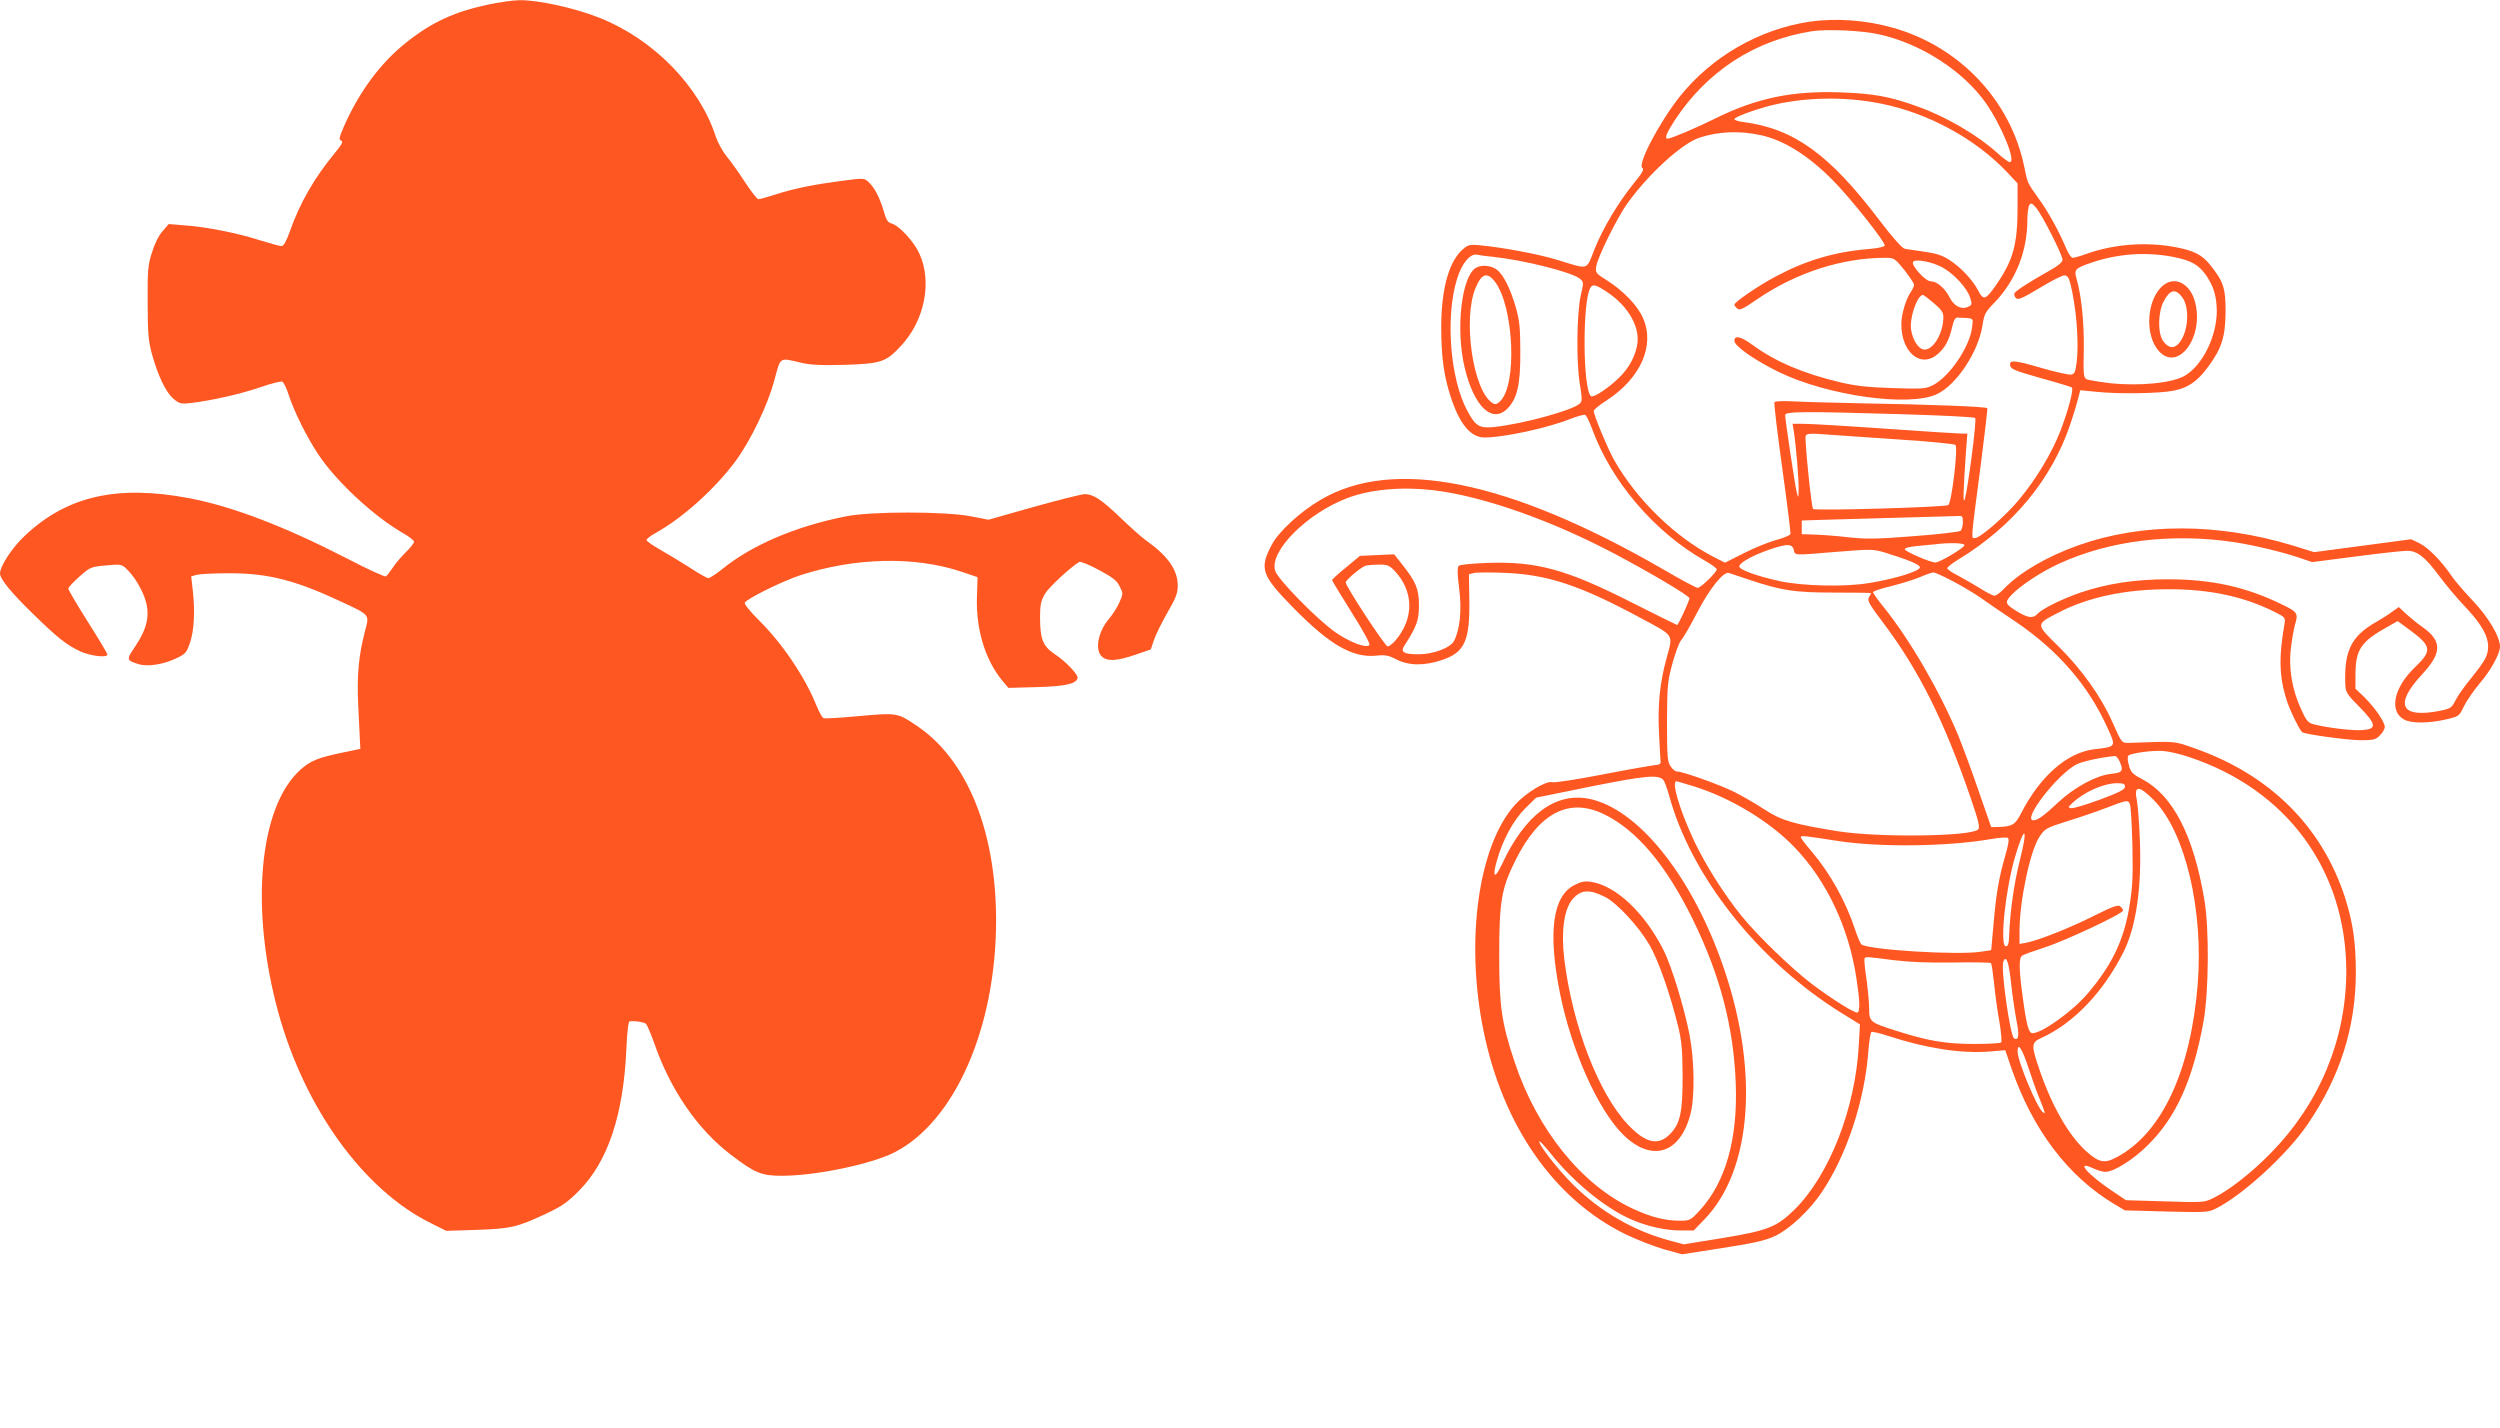
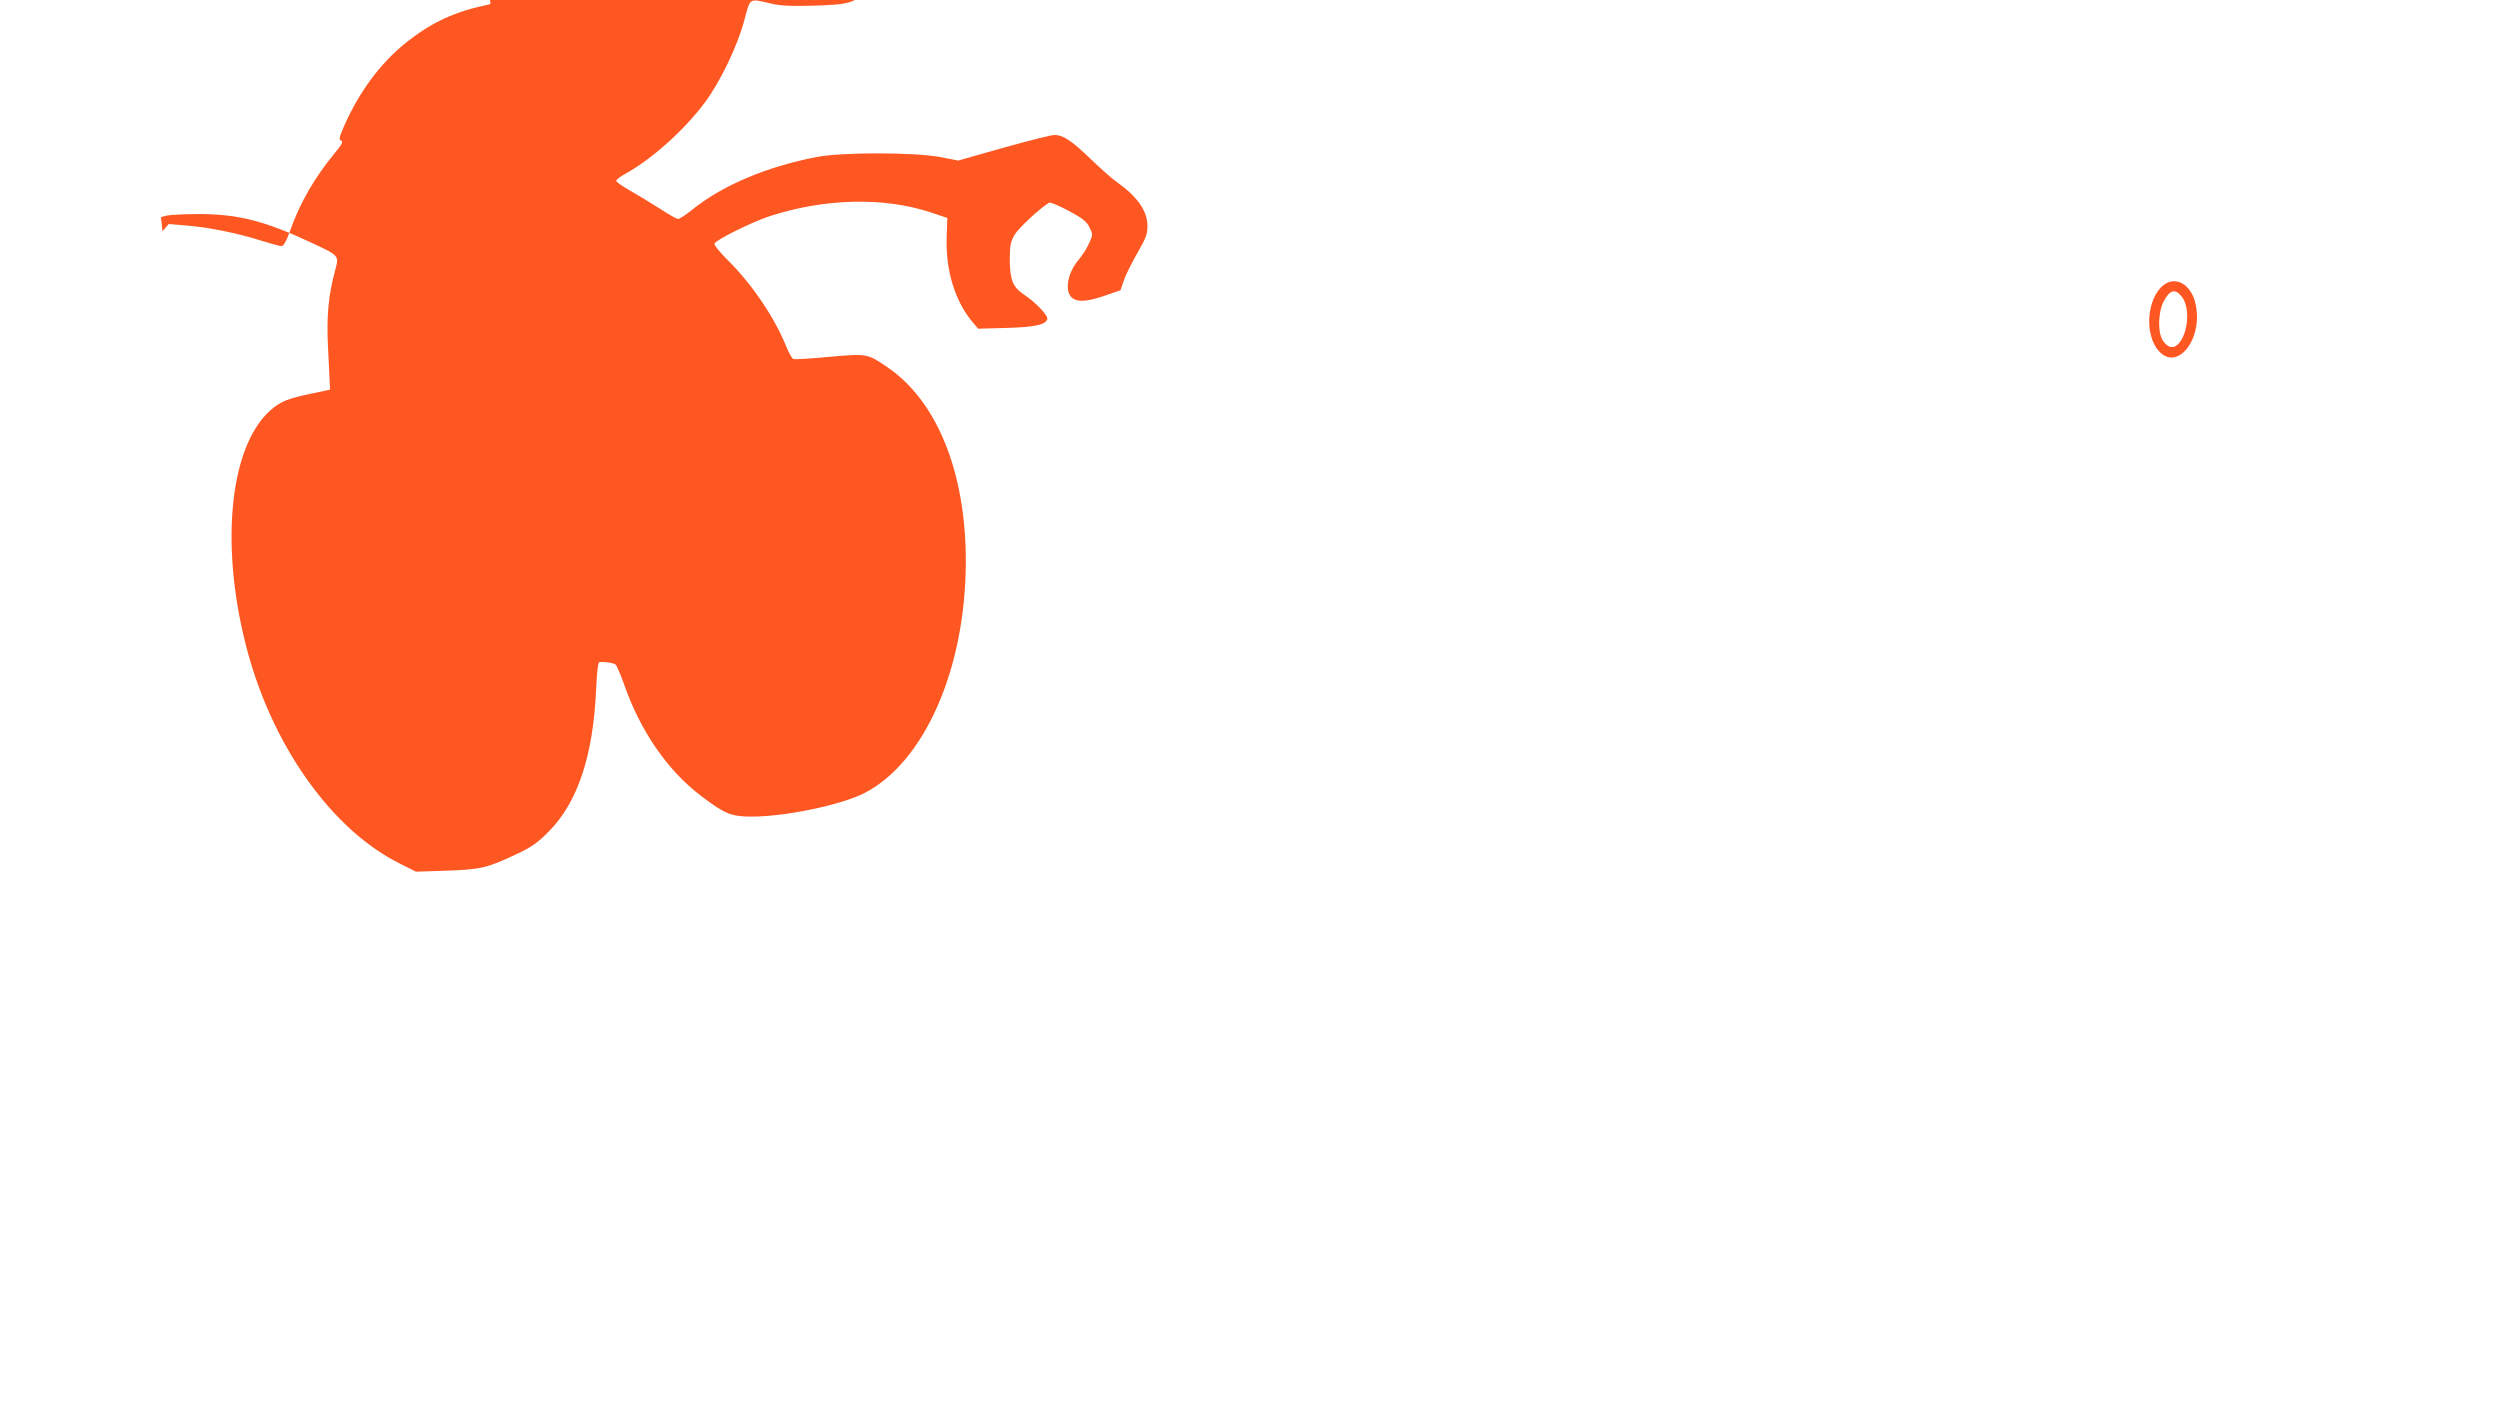
<svg xmlns="http://www.w3.org/2000/svg" version="1.0" width="1280pt" height="731pt" viewBox="0 0 1280 731" preserveAspectRatio="xMidYMid meet">
  <g transform="translate(0,731) scale(0.1,-0.1)" fill="#ff5722" stroke="none">
-     <path d="M2511 7289 c-184 -38 -302 -93 -434 -199 -130 -104 -238 -250 -316 -427 -25 -58 -27 -69 -14 -73 11 -5 4 -19 -34 -65 -103 -125 -177 -253 -228 -397 -19 -54 -33 -78 -44 -78 -9 0 -59 14 -111 30 -115 37 -272 68 -383 76 l-83 7 -32 -37 c-19 -21 -41 -65 -54 -109 -21 -65 -23 -91 -22 -257 0 -157 4 -197 22 -263 31 -111 70 -193 108 -227 31 -26 38 -29 86 -24 101 11 254 45 357 80 56 20 109 33 116 30 7 -2 23 -35 35 -73 29 -87 90 -209 148 -297 92 -140 285 -319 436 -406 31 -17 56 -37 56 -44 0 -6 -18 -30 -40 -51 -22 -22 -53 -57 -68 -80 -15 -22 -31 -43 -36 -46 -5 -4 -95 37 -200 92 -322 165 -583 265 -806 308 -369 70 -626 12 -842 -191 -64 -59 -128 -157 -128 -194 0 -28 56 -97 167 -205 128 -125 172 -160 244 -194 53 -24 139 -34 139 -16 0 5 -45 80 -100 167 -55 87 -100 163 -100 170 0 7 26 35 57 62 55 49 59 50 136 57 73 7 80 6 103 -16 41 -38 84 -110 100 -166 22 -75 6 -143 -52 -230 -49 -72 -48 -74 18 -94 46 -14 131 0 198 34 40 19 47 29 63 77 21 62 26 160 14 267 l-8 72 28 8 c15 4 91 8 168 8 199 0 338 -36 573 -146 147 -69 144 -64 121 -149 -33 -128 -42 -225 -35 -379 4 -80 8 -164 9 -186 l2 -39 -90 -19 c-129 -27 -164 -41 -218 -89 -211 -191 -258 -710 -112 -1242 135 -491 437 -909 780 -1078 l80 -40 155 5 c175 6 210 14 358 84 79 37 110 59 167 117 147 148 227 387 242 724 4 91 10 142 17 143 28 3 72 -4 82 -12 7 -5 26 -51 44 -101 83 -239 222 -441 393 -571 122 -93 155 -107 261 -107 172 0 454 59 574 119 310 157 522 639 522 1189 0 457 -148 821 -403 994 -102 69 -102 69 -296 52 -95 -9 -177 -14 -184 -11 -7 2 -23 31 -36 63 -60 149 -176 321 -299 442 -41 41 -72 79 -69 86 8 19 189 109 282 140 283 92 587 99 827 19 l83 -28 -3 -100 c-6 -166 42 -323 129 -429 l32 -38 146 4 c144 4 199 16 208 45 6 17 -58 85 -117 124 -60 41 -74 74 -75 184 0 67 4 87 24 123 20 34 128 135 177 165 6 4 51 -15 100 -41 71 -38 93 -55 107 -85 18 -35 18 -37 -2 -82 -11 -25 -36 -64 -55 -86 -53 -63 -71 -154 -36 -189 28 -28 78 -25 174 8 l78 27 17 50 c9 28 41 90 69 140 43 74 52 97 52 137 0 80 -51 153 -165 233 -22 16 -80 68 -130 116 -95 91 -137 119 -181 119 -15 0 -132 -29 -260 -65 l-233 -66 -93 18 c-133 25 -506 25 -633 0 -261 -51 -487 -148 -640 -273 -30 -24 -61 -44 -68 -44 -8 0 -50 24 -94 53 -44 28 -113 70 -152 92 -39 22 -71 45 -71 50 0 6 22 23 50 38 137 77 298 222 403 362 80 107 170 295 203 423 31 116 24 111 131 86 53 -13 103 -15 228 -12 185 6 211 14 287 96 122 130 162 329 95 474 -28 62 -104 144 -143 154 -18 5 -27 18 -39 62 -21 71 -47 121 -77 149 -23 22 -24 22 -138 7 -145 -19 -245 -39 -340 -70 -41 -13 -80 -24 -87 -24 -6 0 -37 39 -69 88 -31 48 -73 107 -94 132 -20 25 -45 70 -55 100 -83 257 -317 497 -591 607 -126 51 -319 94 -415 92 -30 0 -96 -10 -148 -20z" />
-     <path d="M9266 7199 c-258 -38 -503 -179 -667 -385 -104 -132 -217 -347 -190 -364 10 -6 0 -25 -42 -76 -83 -103 -157 -227 -202 -337 -45 -114 -26 -108 -190 -58 -95 29 -272 63 -396 75 -47 5 -61 3 -83 -15 -75 -59 -116 -201 -117 -399 0 -156 13 -252 48 -360 46 -142 103 -210 174 -210 97 0 321 48 439 95 35 14 70 23 76 21 6 -2 21 -33 34 -68 98 -271 320 -532 578 -678 34 -19 62 -40 62 -45 0 -15 -83 -95 -98 -95 -7 0 -88 43 -180 97 -789 455 -1380 574 -1752 353 -104 -61 -213 -162 -248 -228 -66 -125 -54 -157 114 -328 183 -186 300 -253 420 -241 46 5 63 2 103 -19 64 -33 144 -34 238 -2 112 39 139 98 136 305 l-2 133 25 6 c14 4 85 4 157 1 220 -8 389 -65 697 -231 176 -95 167 -80 132 -209 -34 -124 -45 -238 -38 -377 3 -69 7 -134 8 -145 3 -16 -4 -21 -32 -23 -19 -2 -140 -23 -268 -48 -129 -25 -242 -42 -253 -39 -30 10 -134 -52 -190 -113 -189 -207 -258 -694 -164 -1157 99 -489 363 -867 729 -1045 56 -27 143 -61 194 -76 l94 -26 206 32 c167 26 219 38 271 62 74 35 176 131 238 223 128 190 220 469 239 723 4 51 11 95 16 98 5 3 43 -6 86 -20 192 -63 372 -91 515 -80 l84 7 32 -94 c109 -314 288 -550 523 -692 l57 -34 213 -6 c199 -5 216 -4 253 15 138 69 367 279 471 433 165 242 244 492 246 770 0 157 -14 258 -54 385 -118 368 -386 635 -778 771 -100 35 -89 34 -314 26 -55 -2 -49 -9 -101 107 -57 129 -157 269 -273 384 -121 119 -121 114 -4 175 151 79 344 120 562 120 212 1 388 -37 544 -115 58 -29 58 -30 52 -66 -30 -172 -26 -273 14 -394 17 -50 58 -135 76 -156 8 -11 230 -41 297 -42 70 0 81 3 102 25 14 13 25 33 25 43 0 26 -50 98 -104 152 l-46 44 0 76 c1 123 28 165 161 239 l55 31 60 -44 c114 -84 118 -107 30 -191 -111 -105 -136 -229 -55 -270 37 -19 123 -19 210 1 69 16 69 16 94 67 14 29 50 81 80 117 58 67 105 153 105 190 0 50 -59 149 -137 232 -44 46 -93 103 -110 128 -52 77 -122 148 -166 169 l-42 20 -248 -33 -249 -33 -109 34 c-384 116 -770 117 -1098 1 -158 -56 -301 -139 -380 -222 -19 -20 -41 -36 -49 -36 -8 0 -42 17 -76 39 -34 21 -85 50 -113 65 -29 14 -53 31 -53 37 0 5 27 27 61 47 275 168 473 407 568 687 17 50 35 110 41 134 l11 43 82 -8 c110 -12 318 -9 392 5 76 14 125 47 180 122 71 96 89 155 90 284 0 121 -11 155 -81 241 -41 51 -84 72 -183 90 -147 26 -307 14 -446 -35 -32 -12 -65 -21 -73 -21 -7 0 -22 21 -33 48 -36 86 -91 186 -138 251 -63 89 -59 80 -77 168 -70 340 -333 617 -676 712 -140 39 -290 49 -422 30z m356 -65 c213 -48 425 -184 543 -348 82 -116 160 -306 125 -306 -7 0 -35 21 -64 47 -100 91 -263 186 -406 237 -143 52 -226 67 -396 73 -250 9 -432 -29 -649 -137 -97 -48 -220 -100 -237 -100 -17 0 -6 28 36 93 165 252 410 411 702 457 79 12 256 4 346 -16z m11 -355 c240 -48 479 -179 640 -347 l57 -61 0 -117 c0 -198 -22 -276 -112 -406 -52 -74 -63 -77 -89 -27 -27 54 -90 121 -148 158 -35 23 -68 34 -127 42 -43 6 -89 13 -101 15 -14 3 -60 54 -130 146 -256 338 -438 469 -695 503 -27 3 -48 10 -48 15 0 10 84 42 171 66 179 47 392 52 582 13z m-618 -161 c119 -26 244 -104 370 -232 88 -89 265 -311 265 -333 0 -6 -34 -14 -82 -18 -173 -14 -322 -58 -475 -140 -88 -46 -213 -132 -213 -145 0 -4 7 -13 15 -20 12 -10 30 -2 105 50 196 134 432 210 652 210 46 0 49 -2 98 -62 27 -35 50 -69 50 -76 0 -8 -9 -27 -20 -42 -11 -16 -28 -58 -36 -93 -42 -168 71 -309 176 -221 38 32 60 73 75 139 8 36 16 50 28 49 87 -4 80 1 74 -49 -11 -100 -115 -253 -200 -297 -38 -19 -53 -20 -207 -15 -127 4 -189 11 -270 30 -189 45 -333 107 -447 191 -60 44 -93 51 -93 21 0 -27 105 -100 228 -160 249 -121 667 -180 809 -113 100 47 211 214 233 350 9 61 15 71 63 120 107 112 167 261 167 421 0 34 5 69 10 77 9 13 14 10 36 -15 31 -38 134 -240 134 -265 0 -12 -22 -31 -67 -56 -92 -51 -170 -101 -179 -115 -3 -6 0 -17 7 -25 12 -11 31 -3 121 51 59 36 116 65 127 65 15 0 23 -10 30 -37 31 -119 46 -302 34 -403 -7 -56 -11 -65 -29 -68 -12 -2 -77 13 -145 32 -147 43 -172 45 -167 15 3 -19 24 -27 157 -65 84 -23 156 -45 159 -48 10 -10 -19 -119 -59 -223 -45 -115 -125 -248 -213 -353 -68 -82 -198 -195 -224 -195 -21 0 -22 -20 28 364 21 162 37 298 35 301 -5 8 -289 19 -645 25 -140 3 -296 7 -347 10 -55 3 -94 1 -98 -4 -3 -6 15 -157 40 -337 25 -180 44 -332 42 -339 -3 -6 -36 -20 -74 -30 -37 -10 -111 -40 -164 -67 l-97 -49 -53 27 c-200 101 -401 297 -516 501 -35 64 -102 225 -103 249 0 6 28 30 63 52 177 114 252 283 189 424 -27 63 -100 138 -179 189 -64 40 -65 42 -60 76 8 48 105 245 158 320 108 151 279 308 370 338 97 32 204 37 314 13z m-1370 -623 c160 -17 404 -79 444 -112 20 -18 20 -20 4 -88 -20 -91 -23 -341 -4 -453 12 -72 12 -86 0 -98 -35 -34 -285 -103 -436 -120 -79 -8 -98 3 -141 84 -88 164 -112 481 -52 674 24 79 67 131 102 124 13 -3 50 -8 83 -11z m3480 0 c90 -17 132 -40 170 -94 39 -58 54 -107 55 -183 0 -128 -71 -275 -161 -330 -62 -39 -232 -56 -384 -40 -58 7 -114 16 -123 21 -14 8 -16 29 -13 152 2 136 -12 278 -38 365 -12 42 -5 51 65 75 140 50 287 61 429 34z m-1182 -53 c60 -32 129 -107 144 -156 11 -34 10 -38 -11 -47 -34 -16 -72 4 -95 50 -24 47 -65 81 -97 81 -26 0 -100 82 -89 99 10 17 96 1 148 -27z m-1721 -123 c118 -76 182 -192 158 -287 -16 -67 -52 -124 -111 -175 -57 -50 -115 -85 -124 -75 -41 41 -43 475 -4 551 13 24 25 22 81 -14z m1679 -61 c39 -33 49 -47 49 -72 0 -80 -50 -166 -96 -166 -29 0 -60 45 -69 101 -10 59 31 179 61 179 3 0 28 -19 55 -42z m-155 -569 c198 -6 363 -14 367 -19 9 -8 -38 -370 -54 -418 -9 -27 -7 51 7 248 l7 90 -29 0 c-16 0 -191 11 -389 25 -198 14 -386 25 -418 25 l-59 0 6 -37 c12 -75 26 -246 25 -297 -1 -49 -1 -50 -10 -16 -9 38 -59 371 -59 395 0 19 100 19 606 4z m-27 -129 c156 -10 288 -23 293 -28 14 -14 -19 -295 -37 -308 -15 -11 -682 -30 -692 -20 -9 9 -44 358 -38 374 4 12 21 14 98 8 50 -4 220 -15 376 -26z m-2379 -260 c255 -31 603 -154 930 -327 185 -98 380 -214 380 -226 0 -13 -57 -137 -63 -137 -2 0 -105 51 -228 113 -339 172 -488 213 -742 205 -80 -3 -142 -9 -148 -15 -8 -8 -8 -41 2 -117 14 -112 4 -208 -26 -267 -19 -36 -106 -69 -183 -69 -74 0 -92 11 -73 42 65 101 76 132 76 208 0 85 -15 120 -85 209 l-42 53 -87 -4 -88 -4 -71 -59 c-40 -32 -72 -62 -72 -65 0 -3 45 -77 100 -165 63 -100 97 -162 91 -168 -17 -17 -99 14 -174 66 -94 66 -293 269 -308 314 -32 99 161 294 370 373 118 45 280 59 441 40z m2710 -164 c0 -18 -6 -38 -12 -44 -7 -5 -114 -18 -238 -27 -187 -15 -243 -16 -335 -6 -60 7 -139 13 -175 14 l-65 2 0 35 0 35 90 3 c50 1 225 6 390 11 165 4 310 9 323 9 19 2 22 -3 22 -32z m1390 -102 c103 -16 251 -51 342 -83 l56 -19 224 29 c123 16 241 29 262 29 52 0 92 -31 164 -128 31 -42 90 -113 132 -157 113 -119 141 -194 104 -268 -9 -18 -42 -63 -74 -102 -31 -38 -67 -88 -78 -111 -19 -38 -25 -42 -78 -53 -202 -40 -238 30 -94 185 104 112 105 172 1 245 -25 17 -62 48 -83 67 l-36 34 -34 -24 c-18 -14 -55 -37 -81 -52 -129 -73 -166 -148 -159 -323 2 -37 9 -49 73 -113 87 -89 90 -113 14 -118 -51 -4 -181 12 -246 29 -32 8 -40 17 -68 79 -46 100 -65 213 -51 315 5 45 15 96 20 115 18 61 15 66 -72 108 -182 88 -356 126 -578 126 -169 0 -312 -22 -448 -68 -91 -31 -196 -83 -218 -107 -23 -26 -47 -24 -99 6 -70 42 -74 50 -34 91 46 48 152 117 241 158 259 119 578 158 898 110z m-1382 -16 c-6 -16 -127 -88 -149 -88 -25 0 -152 55 -156 67 -3 7 19 13 59 17 35 3 77 8 93 9 79 10 157 7 153 -5z m-874 -23 c8 -30 -7 -29 223 -10 178 14 184 14 250 -6 119 -37 173 -60 173 -74 0 -19 -128 -59 -259 -80 -124 -21 -341 -16 -461 10 -117 26 -205 58 -205 75 0 18 67 56 154 86 90 31 117 31 125 -1z m-2044 -107 c99 -106 101 -243 5 -357 -15 -17 -33 -31 -40 -31 -13 0 -215 308 -215 328 0 12 76 76 100 85 8 3 38 6 67 6 46 1 55 -3 83 -31z m1815 -46 c167 -56 233 -66 438 -66 103 0 187 -1 187 -3 0 -2 -5 -11 -11 -21 -10 -16 1 -35 71 -128 185 -245 316 -508 451 -903 40 -117 47 -147 37 -158 -37 -36 -509 -42 -718 -9 -225 36 -290 55 -375 111 -44 29 -113 69 -153 89 -75 38 -266 106 -296 106 -8 0 -24 12 -33 27 -16 24 -18 52 -18 228 1 185 3 207 28 299 15 55 35 109 46 120 11 12 47 75 81 141 62 120 136 213 163 201 6 -2 53 -18 102 -34z m1044 -8 c47 -25 111 -63 141 -84 30 -22 111 -77 180 -123 218 -148 373 -327 471 -545 44 -96 44 -95 -66 -108 -139 -15 -278 -136 -376 -326 -31 -61 -46 -70 -118 -72 l-36 -1 -66 190 c-36 105 -83 231 -103 280 -97 231 -248 491 -382 657 -30 37 -54 71 -54 76 0 5 42 19 93 31 50 13 117 33 147 46 30 13 61 24 69 24 7 1 52 -20 100 -45z m1206 -899 c504 -166 808 -581 808 -1100 -1 -347 -137 -674 -386 -928 -97 -100 -216 -193 -295 -231 -46 -23 -52 -23 -247 -17 l-200 6 -70 47 c-127 85 -190 158 -102 118 23 -11 53 -20 66 -20 44 0 145 63 221 140 143 142 228 333 282 630 27 153 30 475 4 625 -55 327 -160 531 -315 614 -53 28 -62 37 -71 73 -7 22 -8 44 -3 49 13 13 124 28 178 24 28 -2 86 -15 130 -30z m-351 -27 c19 -45 12 -55 -45 -60 -76 -8 -189 -69 -273 -148 -69 -65 -103 -90 -125 -90 -59 0 120 233 220 286 27 15 133 38 197 43 7 1 19 -13 26 -31z m-2338 -91 c6 -7 19 -41 29 -77 113 -419 464 -860 894 -1123 l84 -52 -6 -105 c-17 -326 -152 -670 -331 -845 -90 -88 -137 -106 -368 -144 l-197 -32 -78 21 c-183 50 -352 149 -489 285 -77 76 -182 211 -172 221 3 2 26 -23 52 -55 114 -146 283 -286 417 -344 79 -35 176 -57 253 -57 l68 0 53 55 c252 258 285 786 84 1336 -162 444 -429 769 -672 819 -173 35 -329 -81 -447 -335 -38 -80 -51 -68 -25 22 30 105 84 204 144 264 l56 55 280 57 c279 56 345 62 371 34z m156 -33 c187 -58 386 -178 513 -309 166 -171 281 -413 320 -675 17 -108 19 -166 6 -174 -11 -7 -129 67 -233 145 -104 79 -281 250 -361 349 -91 113 -182 257 -242 382 -76 162 -119 308 -91 308 3 0 42 -12 88 -26z m2208 -2 c0 -14 -29 -29 -128 -66 -71 -26 -137 -46 -148 -44 -17 3 -16 5 6 26 60 57 159 101 228 102 34 0 42 -3 42 -18z m149 -70 c160 -164 254 -561 223 -944 -36 -442 -183 -758 -411 -881 -65 -36 -93 -31 -160 29 -89 80 -176 232 -240 420 -42 124 -41 136 11 160 164 74 317 234 420 439 65 129 94 330 84 575 -3 85 -10 175 -15 200 -17 81 10 81 88 2z m-124 -19 c5 -10 10 -106 13 -213 3 -168 1 -212 -17 -320 -29 -169 -91 -295 -213 -438 -78 -91 -233 -202 -282 -202 -19 0 -31 43 -50 188 -19 136 -20 197 -3 209 6 5 57 23 112 41 105 33 405 174 405 190 0 5 -6 15 -14 21 -11 10 -39 0 -133 -47 -124 -63 -295 -130 -350 -139 l-33 -6 0 66 c0 154 54 409 101 481 29 44 35 47 142 81 62 19 153 50 202 69 106 41 111 41 120 19z m-2690 -53 c165 -81 314 -257 451 -535 140 -285 210 -551 221 -841 11 -286 -52 -508 -185 -652 -46 -50 -51 -52 -100 -52 -77 0 -148 18 -241 61 -263 122 -490 404 -606 751 -67 202 -79 286 -79 543 0 281 11 345 83 490 122 245 275 324 456 235z m2126 -237 c-29 -116 -49 -256 -54 -378 -1 -46 -6 -60 -17 -60 -32 0 -4 280 46 454 50 172 70 160 25 -16z m-936 102 c215 -34 565 -30 789 9 41 7 80 10 86 6 8 -5 4 -32 -13 -91 -33 -114 -46 -190 -60 -349 l-12 -135 -55 -8 c-116 -18 -564 9 -609 37 -5 4 -20 37 -32 74 -49 149 -129 291 -223 402 -31 36 -56 69 -56 74 0 9 19 7 185 -19z m290 -611 c82 -10 180 -14 307 -12 102 2 189 0 192 -3 3 -3 10 -50 16 -105 5 -54 17 -143 27 -196 9 -54 13 -101 9 -105 -4 -5 -67 -8 -139 -8 -144 0 -235 15 -397 67 -136 43 -140 46 -140 116 0 31 -7 100 -14 152 -8 52 -12 98 -10 102 7 11 9 10 149 -8z m602 -120 c7 -65 20 -152 28 -193 15 -72 10 -102 -13 -87 -20 12 -69 357 -55 392 14 38 29 -2 40 -112z m88 -429 c18 -55 44 -129 59 -164 29 -73 30 -75 16 -66 -28 18 -130 261 -130 311 0 51 23 16 55 -81z" />
-     <path d="M7557 5939 c-74 -43 -105 -314 -58 -511 48 -202 143 -291 222 -207 48 52 64 123 63 289 0 118 -4 159 -22 223 -28 97 -63 169 -98 196 -28 22 -78 27 -107 10z m97 -71 c98 -130 115 -533 25 -614 -15 -14 -24 -16 -37 -8 -100 62 -154 430 -87 590 31 74 59 83 99 32z" />
+     <path d="M2511 7289 c-184 -38 -302 -93 -434 -199 -130 -104 -238 -250 -316 -427 -25 -58 -27 -69 -14 -73 11 -5 4 -19 -34 -65 -103 -125 -177 -253 -228 -397 -19 -54 -33 -78 -44 -78 -9 0 -59 14 -111 30 -115 37 -272 68 -383 76 l-83 7 -32 -37 l-8 72 28 8 c15 4 91 8 168 8 199 0 338 -36 573 -146 147 -69 144 -64 121 -149 -33 -128 -42 -225 -35 -379 4 -80 8 -164 9 -186 l2 -39 -90 -19 c-129 -27 -164 -41 -218 -89 -211 -191 -258 -710 -112 -1242 135 -491 437 -909 780 -1078 l80 -40 155 5 c175 6 210 14 358 84 79 37 110 59 167 117 147 148 227 387 242 724 4 91 10 142 17 143 28 3 72 -4 82 -12 7 -5 26 -51 44 -101 83 -239 222 -441 393 -571 122 -93 155 -107 261 -107 172 0 454 59 574 119 310 157 522 639 522 1189 0 457 -148 821 -403 994 -102 69 -102 69 -296 52 -95 -9 -177 -14 -184 -11 -7 2 -23 31 -36 63 -60 149 -176 321 -299 442 -41 41 -72 79 -69 86 8 19 189 109 282 140 283 92 587 99 827 19 l83 -28 -3 -100 c-6 -166 42 -323 129 -429 l32 -38 146 4 c144 4 199 16 208 45 6 17 -58 85 -117 124 -60 41 -74 74 -75 184 0 67 4 87 24 123 20 34 128 135 177 165 6 4 51 -15 100 -41 71 -38 93 -55 107 -85 18 -35 18 -37 -2 -82 -11 -25 -36 -64 -55 -86 -53 -63 -71 -154 -36 -189 28 -28 78 -25 174 8 l78 27 17 50 c9 28 41 90 69 140 43 74 52 97 52 137 0 80 -51 153 -165 233 -22 16 -80 68 -130 116 -95 91 -137 119 -181 119 -15 0 -132 -29 -260 -65 l-233 -66 -93 18 c-133 25 -506 25 -633 0 -261 -51 -487 -148 -640 -273 -30 -24 -61 -44 -68 -44 -8 0 -50 24 -94 53 -44 28 -113 70 -152 92 -39 22 -71 45 -71 50 0 6 22 23 50 38 137 77 298 222 403 362 80 107 170 295 203 423 31 116 24 111 131 86 53 -13 103 -15 228 -12 185 6 211 14 287 96 122 130 162 329 95 474 -28 62 -104 144 -143 154 -18 5 -27 18 -39 62 -21 71 -47 121 -77 149 -23 22 -24 22 -138 7 -145 -19 -245 -39 -340 -70 -41 -13 -80 -24 -87 -24 -6 0 -37 39 -69 88 -31 48 -73 107 -94 132 -20 25 -45 70 -55 100 -83 257 -317 497 -591 607 -126 51 -319 94 -415 92 -30 0 -96 -10 -148 -20z" />
    <path d="M11077 5850 c-85 -67 -99 -252 -25 -336 97 -111 232 65 188 245 -23 96 -101 140 -163 91z m96 -62 c39 -52 32 -174 -14 -232 -26 -33 -55 -31 -83 7 -29 39 -28 146 2 204 32 61 61 67 95 21z" />
-     <path d="M8060 2778 c-110 -57 -135 -240 -74 -548 59 -298 197 -605 327 -732 145 -140 289 -95 342 107 23 88 21 274 -5 409 -27 138 -92 351 -132 430 -97 193 -246 333 -373 351 -30 5 -51 1 -85 -17z m157 -60 c61 -30 172 -150 227 -244 46 -78 106 -248 148 -419 18 -74 22 -119 23 -255 0 -186 -12 -243 -65 -297 -60 -61 -125 -46 -215 49 -151 160 -284 507 -326 848 -17 144 -1 258 45 309 42 46 83 49 163 9z" />
  </g>
</svg>